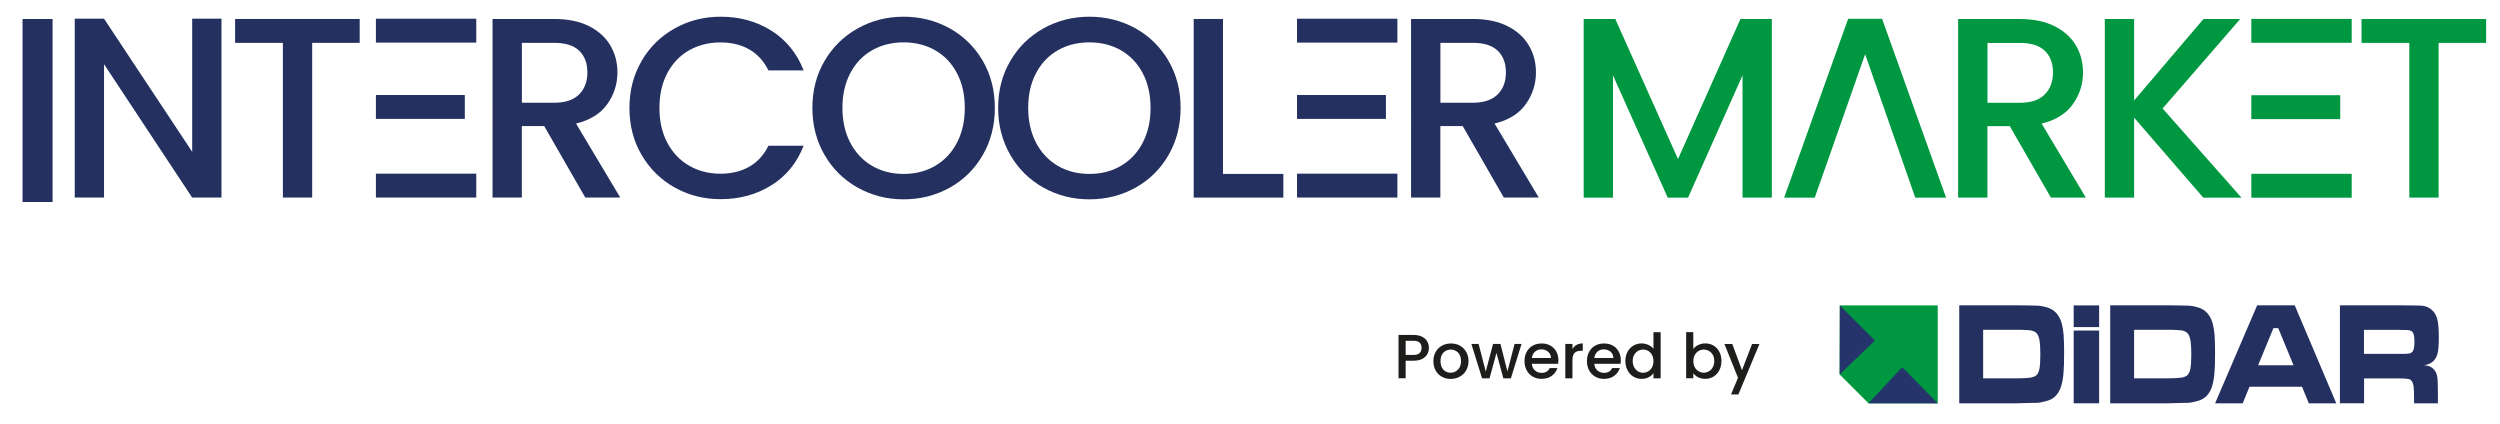
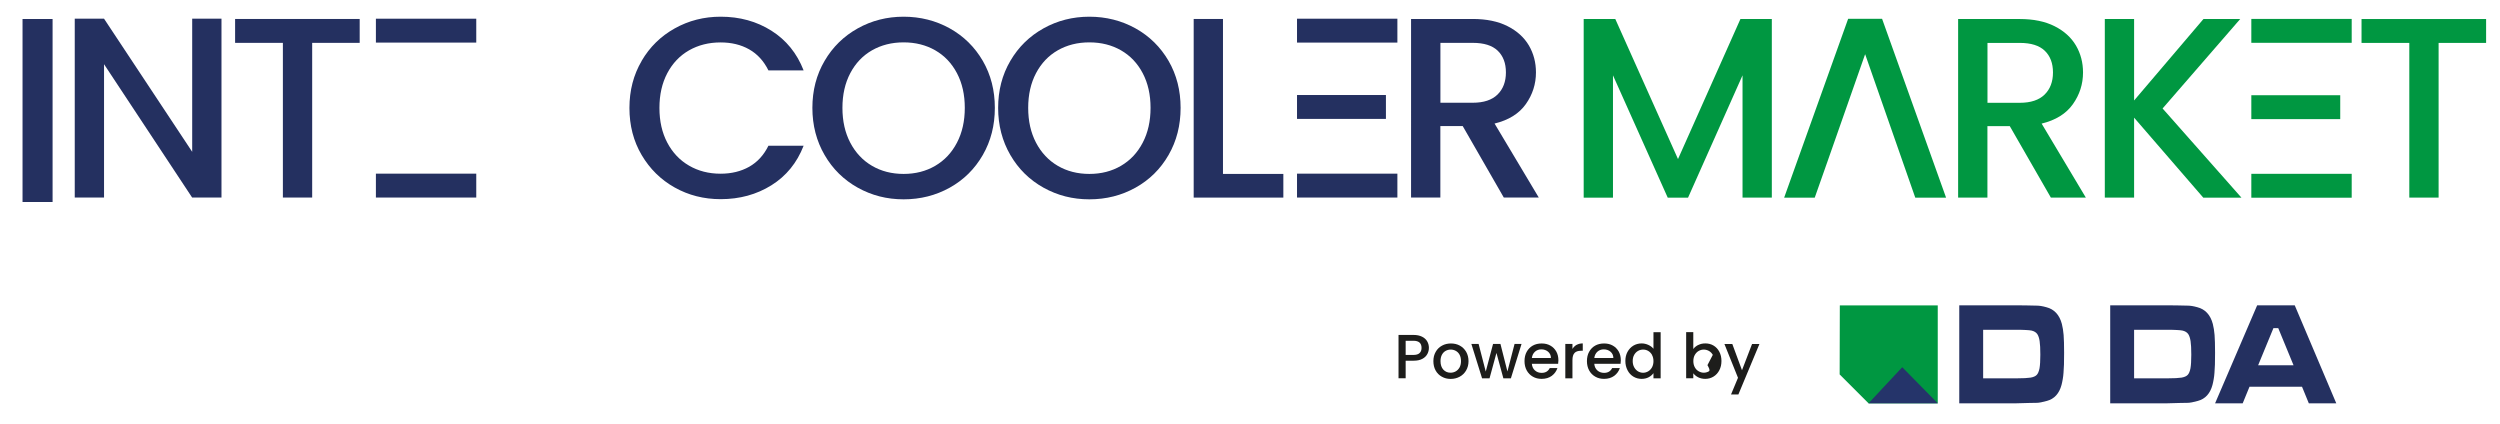
<svg xmlns="http://www.w3.org/2000/svg" id="katman_1" version="1.1" viewBox="0 0 462.56 78.52">
  <defs>
    <style>
      .st0 {
        fill: #25346a;
      }

      .st0, .st1 {
        fill-rule: evenodd;
      }

      .st2 {
        fill: #1d1d1b;
      }

      .st3 {
        fill: #243060;
      }

      .st4, .st1 {
        fill: #009741;
      }
    </style>
  </defs>
  <g>
    <rect class="st3" x="239.98" y="17.58" width="16.45" height="4.42" />
    <rect class="st3" x="239.98" y="3.46" width="18.57" height="4.42" />
    <rect class="st3" x="239.98" y="32.13" width="18.57" height="4.42" />
  </g>
  <g>
    <path class="st2" d="M264.08,65.52c-.19.36-.5.66-.92.88-.42.23-.97.34-1.63.34h-1.45v3.25h-1.32v-8.02h2.77c.62,0,1.14.11,1.57.32s.75.5.96.86c.21.36.32.77.32,1.21,0,.41-.1.79-.29,1.15ZM262.65,65.33c.25-.23.37-.55.37-.96,0-.88-.5-1.32-1.49-1.32h-1.45v2.62h1.45c.5,0,.87-.11,1.12-.34Z" />
    <path class="st2" d="M266.76,69.69c-.49-.27-.87-.66-1.14-1.15s-.41-1.07-.41-1.72.14-1.22.43-1.72c.28-.5.67-.88,1.17-1.15.49-.27,1.04-.4,1.65-.4s1.16.13,1.65.4c.49.27.88.66,1.17,1.15.28.5.43,1.07.43,1.72s-.15,1.22-.44,1.72-.69.89-1.19,1.16c-.5.27-1.06.41-1.67.41s-1.14-.13-1.63-.41ZM269.33,68.72c.29-.16.53-.4.72-.73.18-.32.27-.72.27-1.18s-.09-.85-.26-1.17-.41-.56-.7-.72c-.29-.16-.61-.24-.94-.24s-.65.08-.94.24c-.29.16-.52.4-.69.72s-.26.71-.26,1.17c0,.68.18,1.21.53,1.59.35.37.79.56,1.32.56.34,0,.66-.08.95-.24Z" />
    <path class="st2" d="M281.52,63.64l-1.97,6.36h-1.39l-1.28-4.7-1.28,4.7h-1.38l-1.98-6.36h1.34l1.32,5.11,1.35-5.11h1.37l1.29,5.09,1.32-5.09h1.29Z" />
    <path class="st2" d="M288.29,67.31h-4.86c.04.51.23.92.56,1.22.34.31.76.46,1.25.46.71,0,1.21-.3,1.5-.89h1.42c-.19.58-.54,1.06-1.04,1.44-.51.37-1.13.56-1.88.56-.61,0-1.15-.13-1.63-.41-.48-.27-.86-.66-1.13-1.15s-.41-1.07-.41-1.72.13-1.23.4-1.72.64-.88,1.12-1.15,1.03-.4,1.66-.4,1.14.13,1.6.39c.47.26.83.63,1.1,1.1.26.47.39,1.02.39,1.63,0,.24-.02.45-.05.65ZM286.96,66.25c0-.49-.18-.87-.52-1.17-.34-.29-.76-.44-1.26-.44-.45,0-.84.14-1.17.43-.32.29-.52.68-.58,1.17h3.52Z" />
    <path class="st2" d="M291.71,63.81c.32-.18.7-.27,1.14-.27v1.36h-.34c-.52,0-.91.13-1.17.39-.26.26-.4.72-.4,1.36v3.35h-1.32v-6.36h1.32v.92c.19-.32.45-.57.77-.76Z" />
    <path class="st2" d="M299.84,67.31h-4.86c.04.51.23.92.56,1.22.34.31.76.46,1.25.46.71,0,1.21-.3,1.5-.89h1.42c-.19.58-.54,1.06-1.04,1.44-.51.37-1.13.56-1.88.56-.61,0-1.15-.13-1.63-.41-.48-.27-.86-.66-1.13-1.15s-.41-1.07-.41-1.72.13-1.23.4-1.72.64-.88,1.12-1.15,1.03-.4,1.66-.4,1.14.13,1.6.39c.47.26.83.63,1.1,1.1.26.47.39,1.02.39,1.63,0,.24-.02.45-.05.65ZM298.51,66.25c0-.49-.18-.87-.52-1.17-.34-.29-.76-.44-1.26-.44-.45,0-.84.14-1.17.43-.32.29-.52.68-.58,1.17h3.52Z" />
    <path class="st2" d="M301.13,65.1c.26-.49.63-.87,1.08-1.15.46-.27.97-.41,1.53-.41.42,0,.83.09,1.23.27.4.18.73.42.96.72v-3.07h1.33v8.54h-1.33v-.96c-.22.31-.51.56-.89.76-.38.2-.82.3-1.31.3-.55,0-1.06-.14-1.52-.42-.46-.28-.82-.67-1.08-1.18s-.4-1.07-.4-1.71.13-1.2.4-1.7ZM305.67,65.67c-.18-.32-.42-.57-.71-.74-.29-.17-.61-.25-.94-.25s-.66.08-.95.25c-.29.17-.53.41-.71.73-.18.32-.27.7-.27,1.14s.09.82.27,1.15c.18.33.42.58.71.76.3.17.61.26.94.26s.65-.09.94-.26.53-.42.71-.74c.18-.33.27-.71.27-1.15s-.09-.82-.27-1.14Z" />
-     <path class="st2" d="M314.23,63.83c.39-.2.82-.29,1.3-.29.56,0,1.07.13,1.52.4s.81.65,1.07,1.15c.26.5.39,1.06.39,1.7s-.13,1.21-.39,1.71c-.26.5-.62.9-1.08,1.18-.46.28-.96.42-1.52.42-.49,0-.93-.1-1.31-.29-.38-.19-.68-.44-.91-.74v.92h-1.32v-8.54h1.32v3.13c.22-.31.53-.56.92-.76ZM316.91,65.66c-.18-.32-.42-.56-.72-.73-.3-.16-.61-.25-.95-.25s-.64.09-.94.25c-.3.17-.53.42-.72.74-.18.32-.27.7-.27,1.14s.09.82.27,1.15c.18.33.42.57.72.74s.61.26.94.26.66-.09.95-.26c.3-.17.53-.42.72-.76.18-.33.27-.72.27-1.15s-.09-.82-.27-1.14Z" />
+     <path class="st2" d="M314.23,63.83c.39-.2.82-.29,1.3-.29.56,0,1.07.13,1.52.4s.81.65,1.07,1.15c.26.5.39,1.06.39,1.7s-.13,1.21-.39,1.71c-.26.5-.62.9-1.08,1.18-.46.28-.96.42-1.52.42-.49,0-.93-.1-1.31-.29-.38-.19-.68-.44-.91-.74v.92h-1.32v-8.54h1.32v3.13c.22-.31.53-.56.92-.76ZM316.91,65.66c-.18-.32-.42-.56-.72-.73-.3-.16-.61-.25-.95-.25s-.64.09-.94.25c-.3.17-.53.42-.72.74-.18.32-.27.7-.27,1.14s.09.82.27,1.15c.18.33.42.57.72.74s.61.26.94.26.66-.09.95-.26s-.09-.82-.27-1.14Z" />
    <path class="st2" d="M325.54,63.64l-3.9,9.35h-1.36l1.29-3.09-2.51-6.25h1.46l1.79,4.85,1.86-4.85h1.36Z" />
  </g>
  <g>
    <polygon class="st1" points="340.38 69.28 340.41 56.5 358.53 56.5 358.53 74.62 345.72 74.62 340.38 69.28" />
-     <polygon class="st0" points="340.38 69.28 340.41 56.5 346.92 63.01 340.38 69.28" />
    <polygon class="st0" points="345.72 74.62 351.96 67.94 358.53 74.62 345.72 74.62" />
    <g>
      <path class="st3" d="M366.92,70h6.24c1.16,0,2.01-.05,2.54-.13.53-.09.92-.26,1.15-.51.23-.24.4-.65.51-1.22.1-.57.15-1.41.15-2.51s-.04-1.94-.13-2.51c-.08-.57-.23-1.01-.45-1.33-.23-.31-.58-.52-1.06-.63-.22-.04-.56-.08-1.02-.1-.46-.03-1.04-.04-1.73-.04h-6.19v8.98ZM362.51,74.63v-18.14h10.6c.66,0,1.29,0,1.87.02.59.01,1.19.03,1.82.04.27,0,.56.02.85.07.29.05.62.12.97.22,1.46.37,2.42,1.4,2.87,3.08.16.62.27,1.31.33,2.06.06.76.09,1.86.09,3.3,0,1.66-.03,2.88-.11,3.68-.03.41-.07.8-.14,1.18-.06.38-.14.74-.23,1.09-.43,1.59-1.33,2.58-2.71,2.95-.39.11-.75.19-1.08.26-.33.07-.65.1-.96.1-.4,0-.74,0-1,.01-1.33.05-2.19.07-2.56.07h-10.61Z" />
-       <path class="st3" d="M383.68,61.16h4.71v13.46h-4.71v-13.46ZM383.68,56.51h4.71v4.01h-4.71v-4.01Z" />
      <path class="st3" d="M394.85,70h6.24c1.16,0,2.01-.05,2.54-.13.53-.09.92-.26,1.15-.51.23-.24.4-.65.51-1.22.1-.57.15-1.41.15-2.51s-.04-1.94-.13-2.51c-.09-.57-.23-1.01-.45-1.33-.23-.31-.58-.52-1.06-.63-.22-.04-.56-.08-1.02-.1-.46-.03-1.04-.04-1.73-.04h-6.19v8.98ZM390.44,74.63v-18.14h10.6c.66,0,1.29,0,1.87.02.59.01,1.19.03,1.82.04.27,0,.55.02.85.07.29.05.62.12.97.22,1.46.37,2.42,1.4,2.87,3.08.16.62.27,1.31.33,2.06.06.76.09,1.86.09,3.3,0,1.66-.03,2.88-.11,3.68-.03.41-.07.8-.14,1.18-.06.38-.14.74-.23,1.09-.43,1.59-1.33,2.58-2.71,2.95-.39.11-.75.19-1.08.26-.33.07-.65.1-.96.1-.4,0-.74,0-1,.01-1.33.05-2.19.07-2.56.07h-10.61Z" />
      <path class="st3" d="M424.36,67.58l-2.83-6.87h-.89l-2.83,6.87h6.56ZM427.19,74.63l-1.26-3.07h-9.72l-1.26,3.07h-5.11l7.79-18.14h6.95l7.69,18.14h-5.08Z" />
-       <path class="st3" d="M437.41,65.48h6.3c.39,0,.76,0,1.13-.01.37,0,.65-.03.85-.05.21-.02.38-.09.52-.21.19-.14.32-.37.4-.67.08-.31.12-.76.12-1.35s-.05-1.03-.14-1.32c-.09-.29-.24-.51-.47-.64-.15-.08-.34-.13-.57-.16l-1.87-.04h-6.29v4.46ZM432.94,74.63v-18.14h10.82c2.59,0,4.11.04,4.56.1.5.05.98.26,1.45.61.55.41.94.98,1.15,1.72.21.74.32,1.89.32,3.46,0,1.33-.07,2.3-.2,2.9-.14.6-.39,1.1-.76,1.49-.37.39-.97.67-1.78.83.44,0,.84.09,1.18.26.34.18.63.43.85.76.23.33.38.74.44,1.22.07.49.1,1.52.1,3.1v1.69h-4.41v-.97c0-1.01-.03-1.73-.09-2.16-.06-.43-.18-.76-.34-.98-.16-.22-.36-.35-.57-.39-.22-.04-.48-.07-.78-.09-.3-.02-.68-.03-1.16-.03h-6.31v4.61h-4.48Z" />
    </g>
  </g>
  <path class="st3" d="M9.73,3.51v33.86h-5.56V3.51h5.56Z" />
  <path class="st3" d="M40.97,36.55h-5.42L19.25,11.88v24.67h-5.42V3.46h5.42l16.31,24.63V3.46h5.42v33.09Z" />
  <path class="st3" d="M66.55,3.51v4.42h-8.79v28.62h-5.42V7.93h-8.84V3.51h23.06Z" />
-   <path class="st3" d="M108.29,36.55l-7.6-13.22h-4.14v13.22h-5.42V3.51h11.41c2.53,0,4.68.44,6.44,1.33s3.07,2.08,3.95,3.57c.87,1.49,1.31,3.15,1.31,4.99,0,2.15-.63,4.11-1.88,5.87-1.25,1.76-3.18,2.96-5.78,3.59l8.18,13.69h-6.47ZM96.55,19.01h5.99c2.03,0,3.56-.51,4.59-1.52,1.03-1.01,1.55-2.38,1.55-4.09s-.51-3.05-1.52-4.02c-1.01-.97-2.55-1.45-4.61-1.45h-5.99v11.08Z" />
  <path class="st3" d="M118.72,11.26c1.5-2.57,3.55-4.57,6.13-6.01,2.58-1.44,5.41-2.16,8.49-2.16,3.52,0,6.65.86,9.39,2.59,2.74,1.73,4.73,4.18,5.96,7.35h-6.51c-.86-1.74-2.05-3.04-3.57-3.9-1.52-.86-3.28-1.28-5.28-1.28-2.19,0-4.13.49-5.85,1.47-1.71.98-3.05,2.39-4.02,4.23-.97,1.84-1.45,3.98-1.45,6.42s.48,4.58,1.45,6.42c.97,1.84,2.31,3.26,4.02,4.25,1.71,1,3.66,1.5,5.85,1.5,2,0,3.76-.43,5.28-1.28,1.52-.86,2.71-2.15,3.57-3.9h6.51c-1.23,3.17-3.22,5.61-5.96,7.32-2.74,1.71-5.87,2.57-9.39,2.57-3.11,0-5.94-.72-8.51-2.16-2.57-1.44-4.6-3.45-6.11-6.01s-2.26-5.47-2.26-8.7.75-6.13,2.26-8.7Z" />
  <path class="st3" d="M158.7,34.72c-2.58-1.44-4.63-3.45-6.13-6.04-1.5-2.58-2.26-5.49-2.26-8.72s.75-6.13,2.26-8.7c1.5-2.57,3.55-4.57,6.13-6.01s5.41-2.16,8.49-2.16,5.95.72,8.54,2.16c2.58,1.44,4.62,3.45,6.11,6.01,1.49,2.57,2.23,5.47,2.23,8.7s-.74,6.14-2.23,8.72c-1.49,2.59-3.53,4.6-6.11,6.04-2.59,1.44-5.43,2.16-8.54,2.16s-5.9-.72-8.49-2.16ZM173.04,30.68c1.71-1,3.05-2.42,4.02-4.28.97-1.85,1.45-4,1.45-6.44s-.48-4.58-1.45-6.42c-.97-1.84-2.31-3.25-4.02-4.23-1.71-.98-3.66-1.47-5.85-1.47s-4.13.49-5.85,1.47c-1.71.98-3.05,2.39-4.02,4.23-.97,1.84-1.45,3.98-1.45,6.42s.48,4.59,1.45,6.44,2.31,3.28,4.02,4.28c1.71,1,3.66,1.5,5.85,1.5s4.14-.5,5.85-1.5Z" />
  <path class="st3" d="M193.07,34.72c-2.58-1.44-4.63-3.45-6.13-6.04-1.5-2.58-2.26-5.49-2.26-8.72s.75-6.13,2.26-8.7c1.5-2.57,3.55-4.57,6.13-6.01,2.58-1.44,5.41-2.16,8.49-2.16s5.95.72,8.54,2.16c2.58,1.44,4.62,3.45,6.11,6.01,1.49,2.57,2.23,5.47,2.23,8.7s-.74,6.14-2.23,8.72c-1.49,2.59-3.53,4.6-6.11,6.04-2.59,1.44-5.43,2.16-8.54,2.16s-5.9-.72-8.49-2.16ZM207.41,30.68c1.71-1,3.05-2.42,4.02-4.28.97-1.85,1.45-4,1.45-6.44s-.48-4.58-1.45-6.42c-.97-1.84-2.31-3.25-4.02-4.23-1.71-.98-3.66-1.47-5.85-1.47s-4.13.49-5.85,1.47c-1.71.98-3.05,2.39-4.02,4.23-.97,1.84-1.45,3.98-1.45,6.42s.48,4.59,1.45,6.44,2.31,3.28,4.02,4.28c1.71,1,3.66,1.5,5.85,1.5s4.14-.5,5.85-1.5Z" />
  <path class="st3" d="M226.28,32.18h11.17v4.38h-16.59V3.51h5.42v28.67Z" />
  <path class="st3" d="M278.24,36.55l-7.6-13.22h-4.14v13.22h-5.42V3.51h11.41c2.53,0,4.68.44,6.44,1.33s3.07,2.08,3.95,3.57c.87,1.49,1.31,3.15,1.31,4.99,0,2.15-.63,4.11-1.88,5.87-1.25,1.76-3.18,2.96-5.78,3.59l8.18,13.69h-6.47ZM266.5,19.01h5.99c2.03,0,3.56-.51,4.59-1.52,1.03-1.01,1.55-2.38,1.55-4.09s-.51-3.05-1.52-4.02c-1.01-.97-2.55-1.45-4.61-1.45h-5.99v11.08Z" />
  <path class="st4" d="M327.83,3.52v33.04h-5.42V13.94l-10.08,22.63h-3.76l-10.13-22.63v22.63h-5.42V3.52h5.85l11.6,25.91,11.55-25.91h5.8Z" />
  <path class="st4" d="M345.09,10.04l-6.94,19.78-2.38,6.75h-5.66l11.84-33.09h6.28l11.84,33.09h-5.7l-9.27-26.53ZM345.09,10.04h0l-5.42,15.36,5.42-15.36Z" />
  <path class="st4" d="M379.46,36.56l-7.6-13.22h-4.14v13.22h-5.42V3.52h11.41c2.53,0,4.68.44,6.44,1.33s3.07,2.08,3.95,3.57c.87,1.49,1.31,3.15,1.31,4.99,0,2.15-.63,4.11-1.88,5.87-1.25,1.76-3.18,2.96-5.78,3.59l8.18,13.69h-6.47ZM367.72,19.02h5.99c2.03,0,3.56-.51,4.59-1.52,1.03-1.01,1.55-2.38,1.55-4.09s-.51-3.05-1.52-4.02c-1.01-.97-2.55-1.45-4.61-1.45h-5.99v11.08Z" />
  <path class="st4" d="M407.65,36.56l-12.79-14.79v14.79h-5.42V3.52h5.42v15.07l12.83-15.07h6.8l-14.36,16.55,14.59,16.5h-7.08Z" />
  <path class="st4" d="M459.99,3.52v4.42h-8.79v28.62h-5.42V7.94h-8.84V3.52h23.06Z" />
  <g>
-     <rect class="st3" x="69.55" y="17.58" width="16.45" height="4.42" />
    <rect class="st3" x="69.55" y="3.46" width="18.57" height="4.42" />
    <rect class="st3" x="69.55" y="32.13" width="18.57" height="4.42" />
  </g>
  <g>
    <rect class="st4" x="416.55" y="17.62" width="16.45" height="4.42" />
    <rect class="st4" x="416.55" y="3.5" width="18.57" height="4.42" />
    <rect class="st4" x="416.55" y="32.16" width="18.57" height="4.42" />
  </g>
</svg>